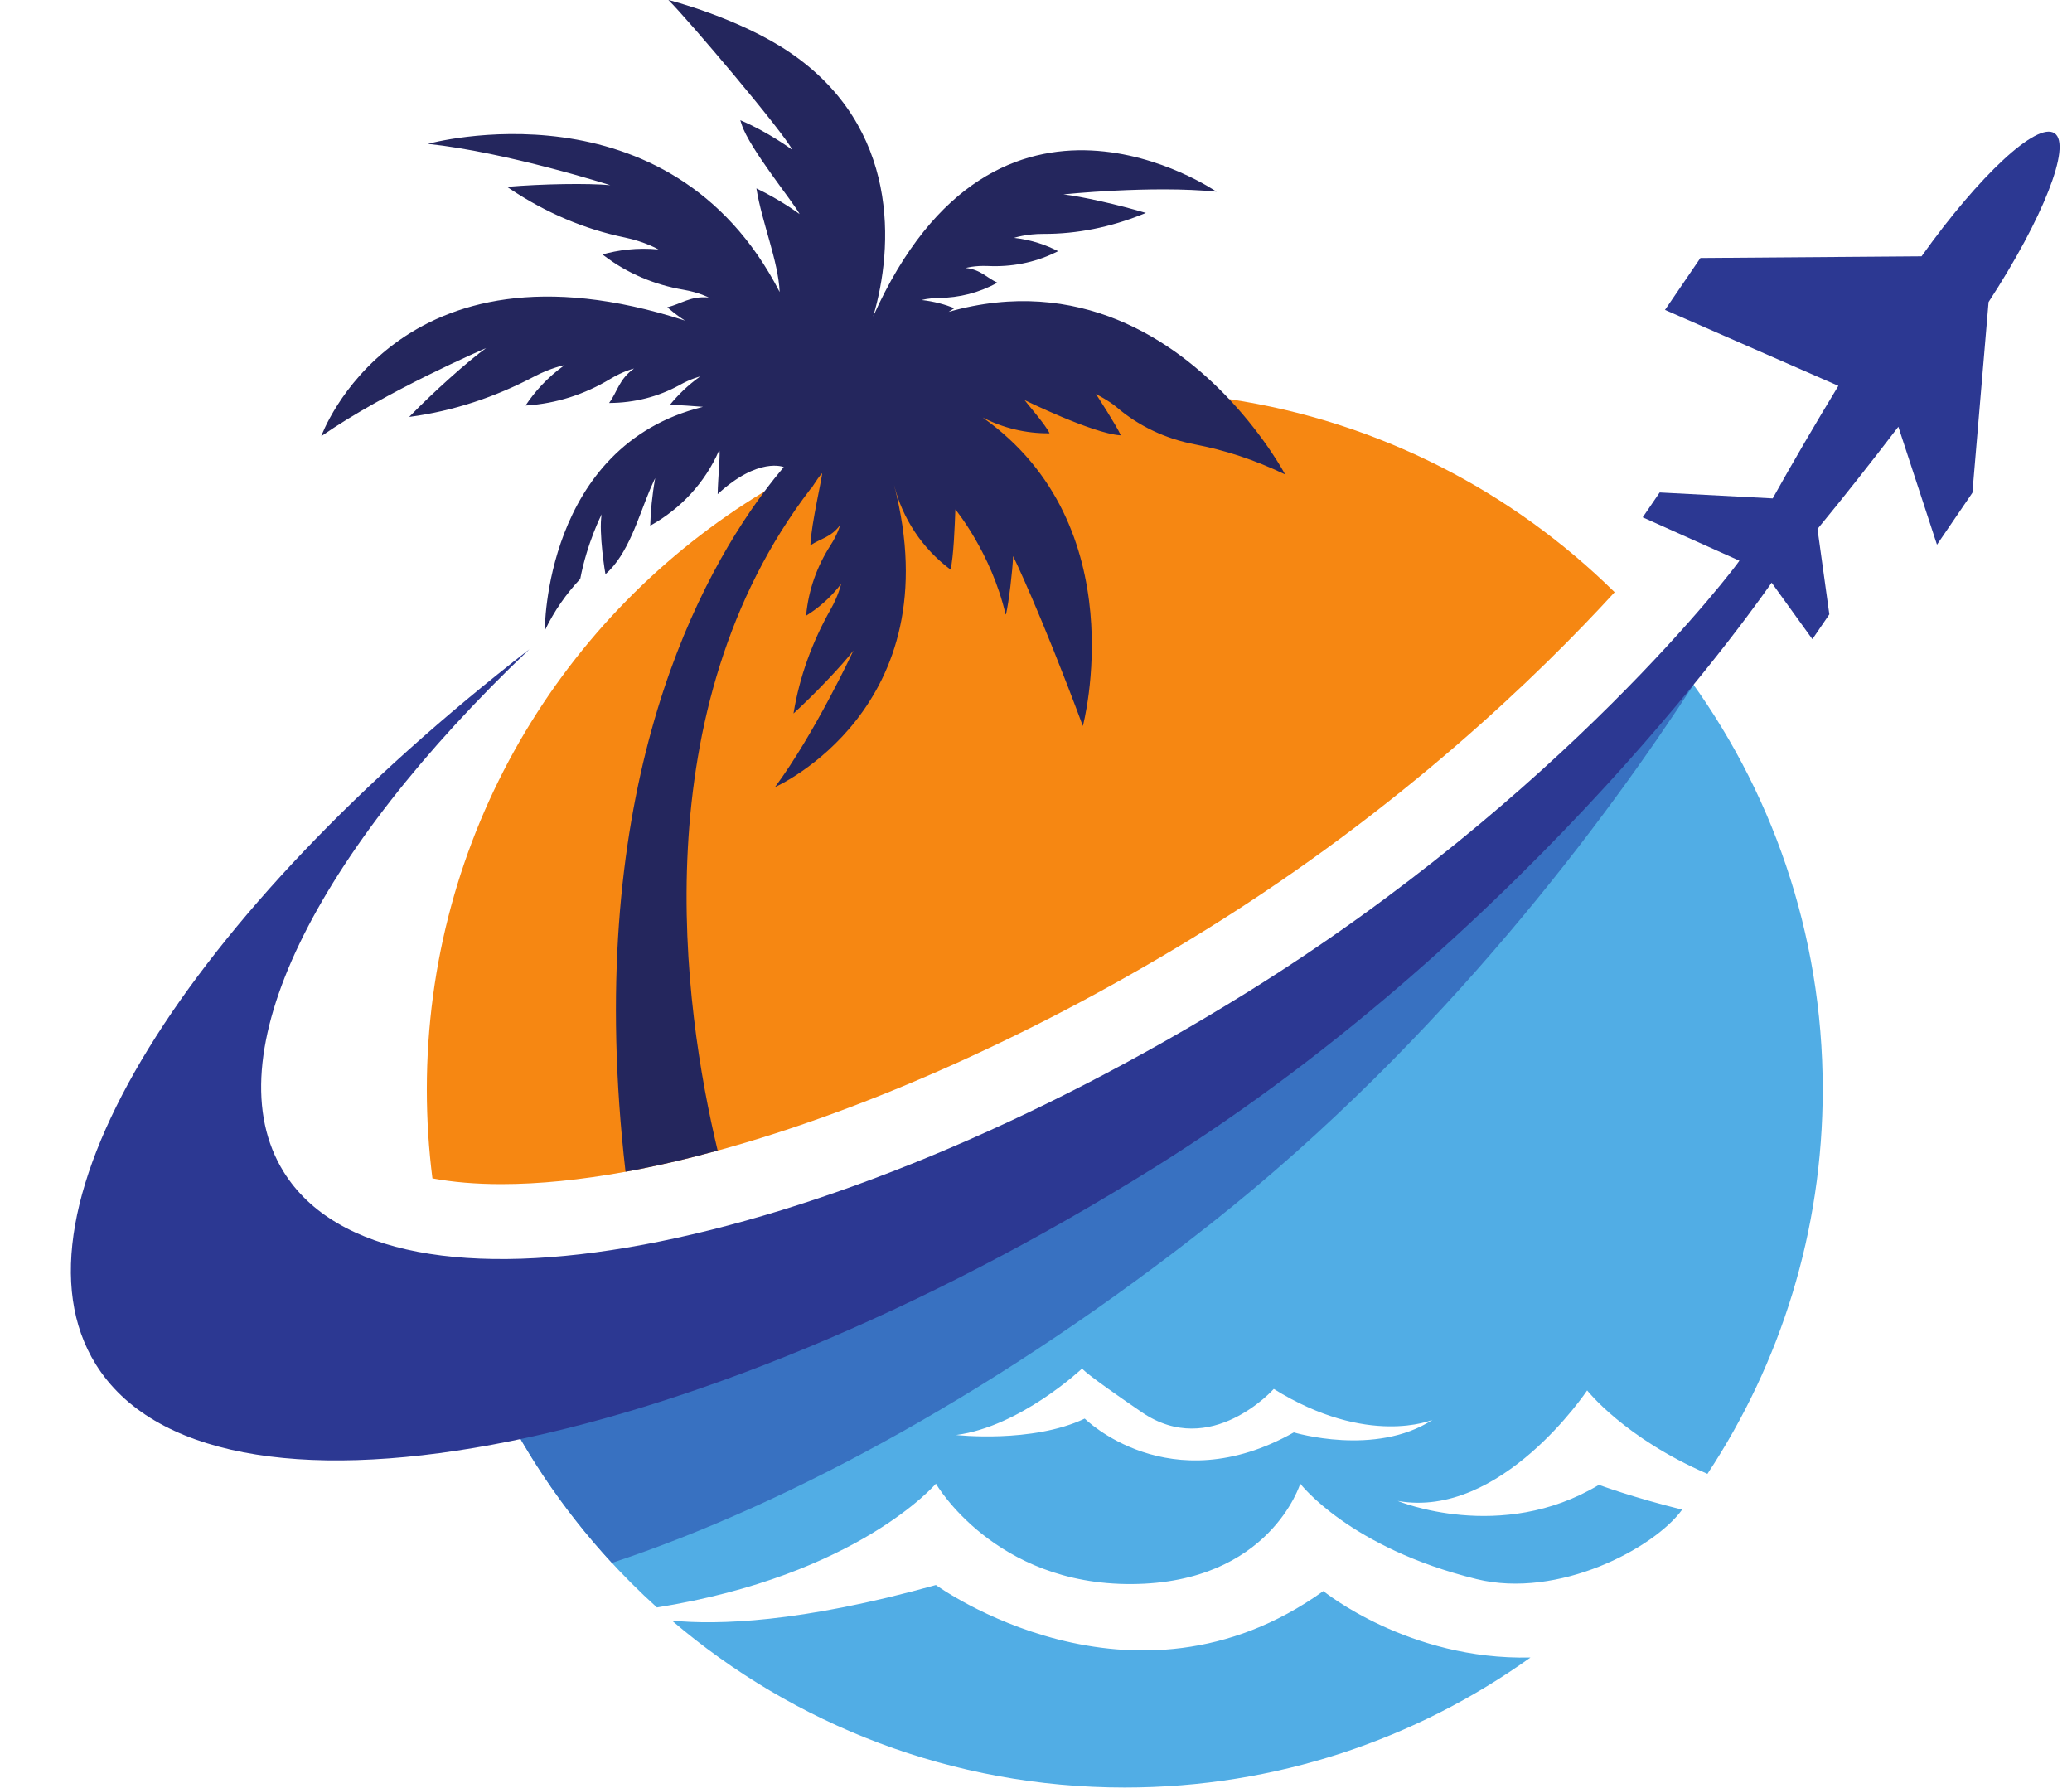
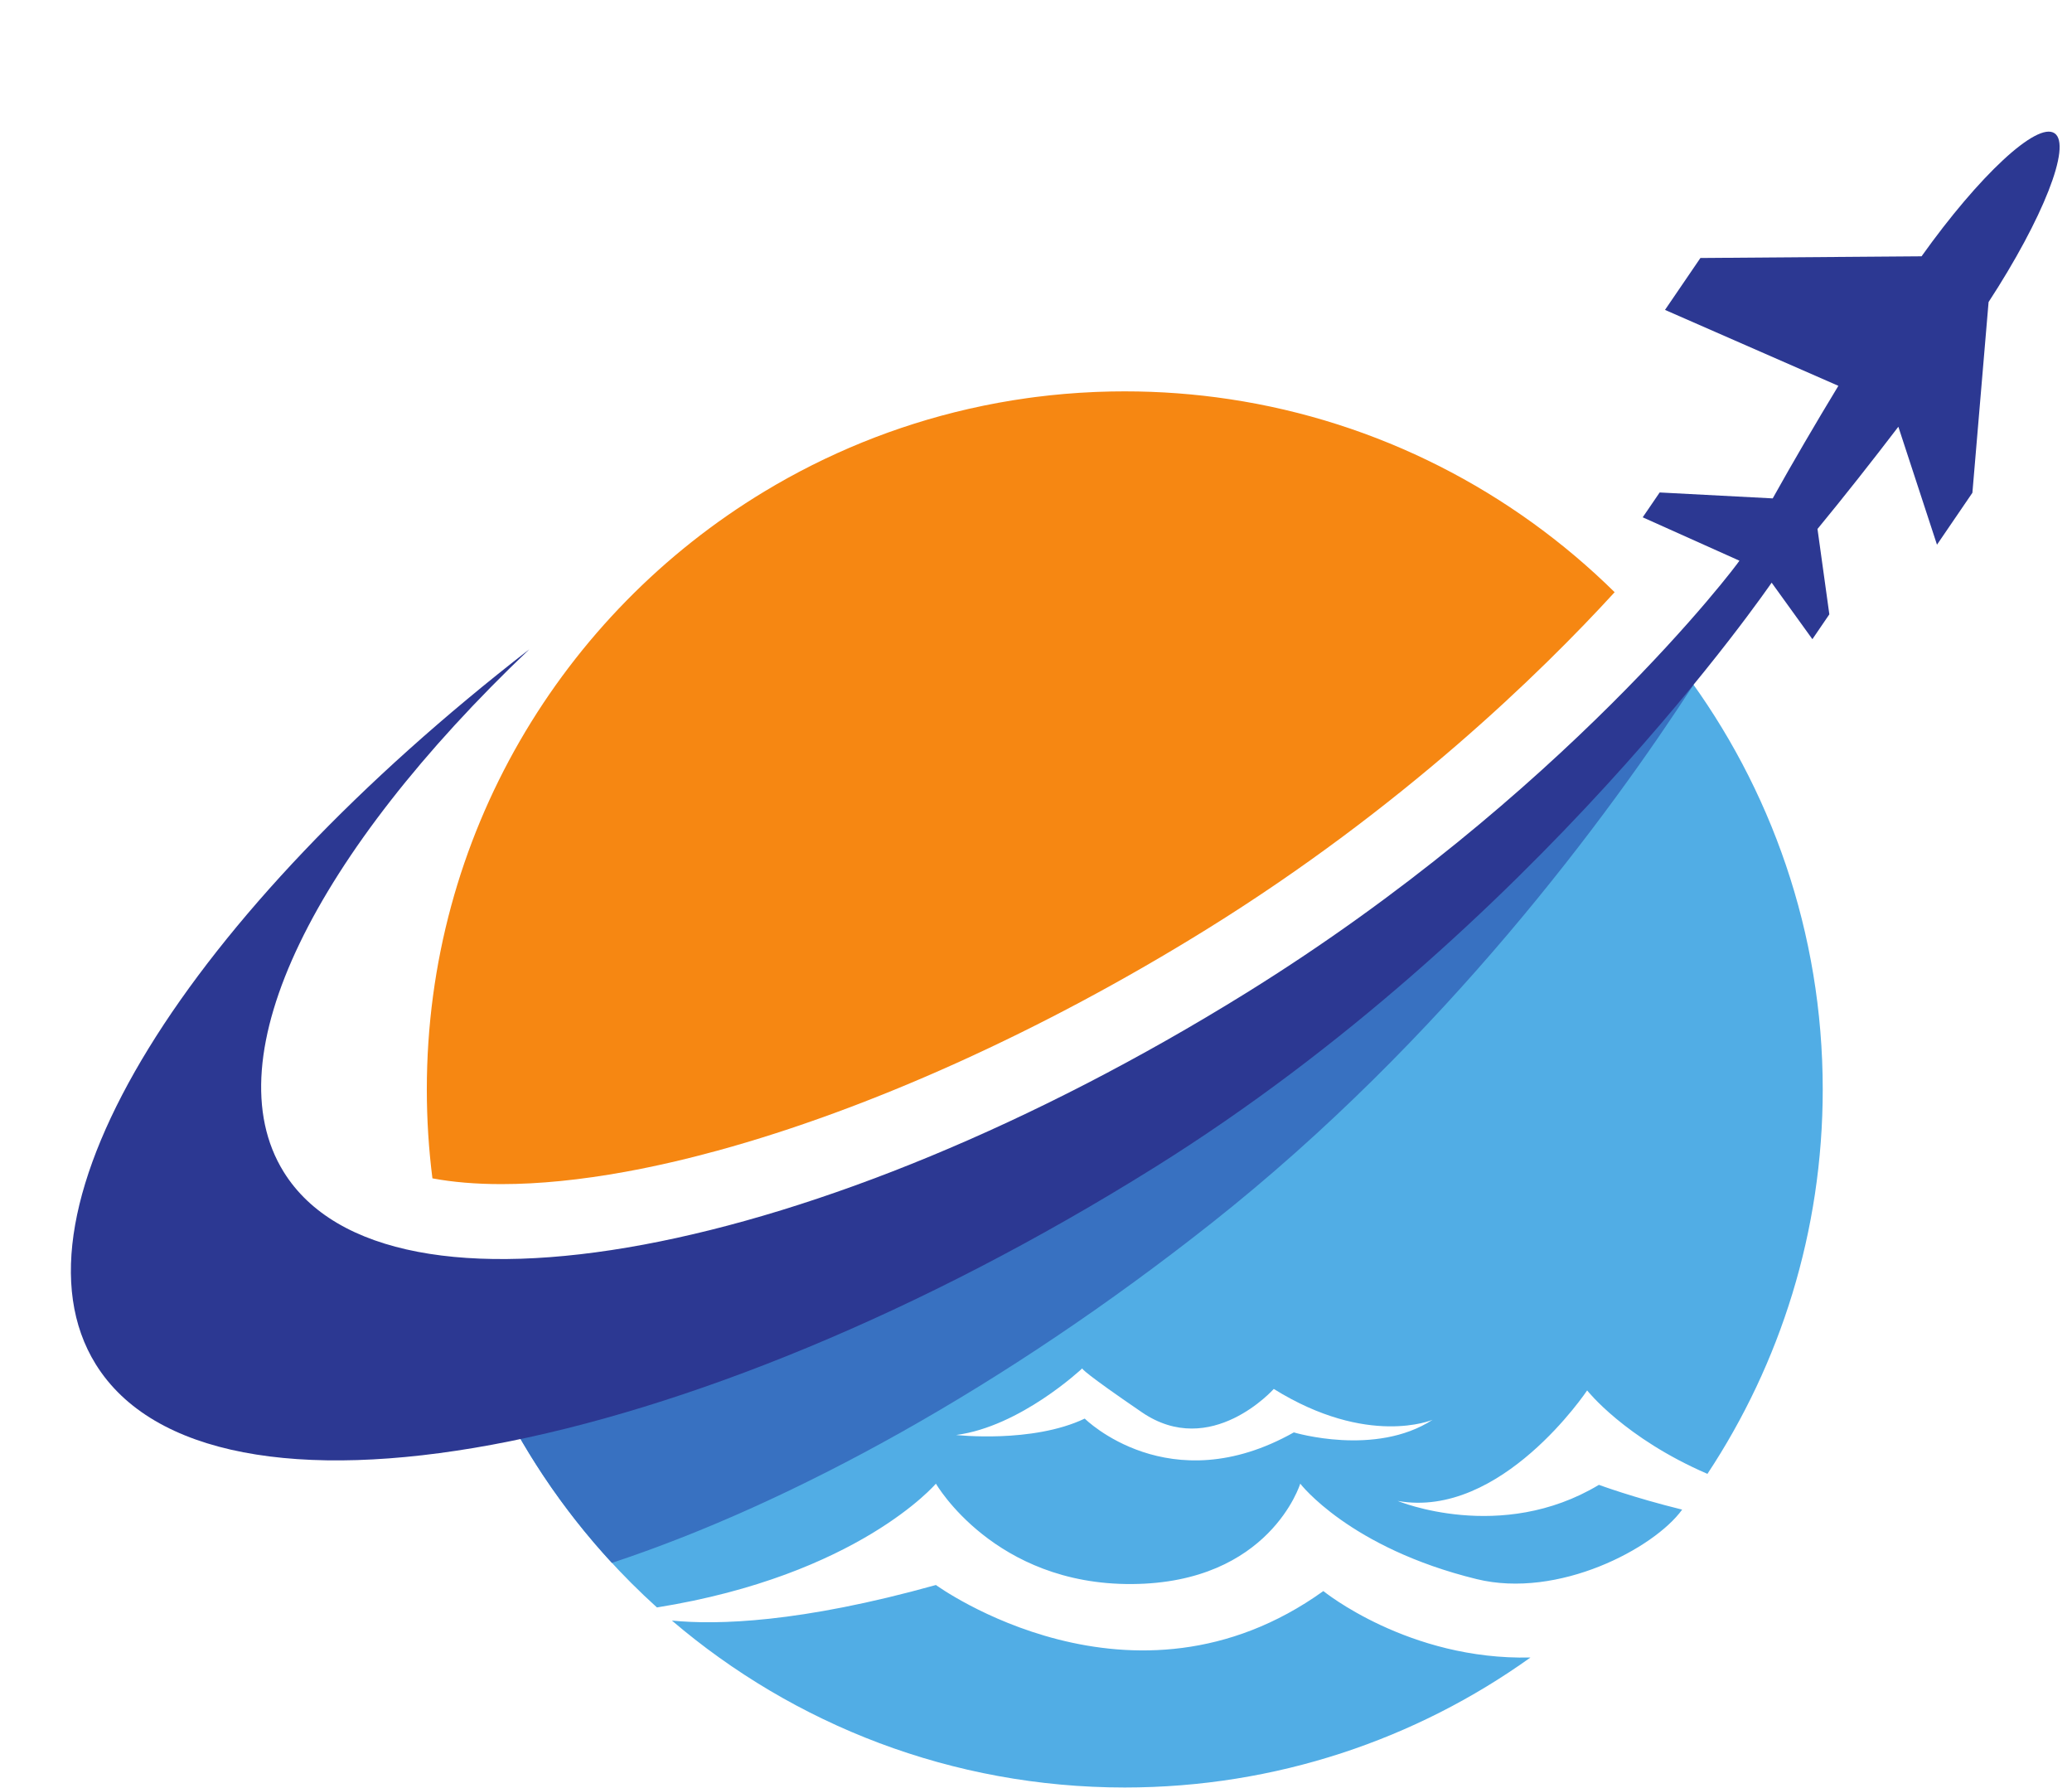
<svg xmlns="http://www.w3.org/2000/svg" height="1252.5" preserveAspectRatio="xMidYMid meet" version="1.0" viewBox="253.5 373.8 1452.0 1252.5" width="1452.0" zoomAndPan="magnify">
  <g>
    <g id="change1_1">
      <path d="M 923.547 1379.25 C 968.41 1373.359 1011.109 1333.32 1011.91 1332.578 C 1011.82 1332.871 1013.328 1335.73 1053.672 1363.309 C 1102.129 1396.441 1146.129 1346.98 1146.129 1346.98 C 1212.102 1388.012 1257.398 1368.609 1257.398 1368.609 C 1217.27 1394.648 1160.18 1377.43 1160.18 1377.43 C 1072.762 1426.66 1013.648 1367.75 1013.648 1367.75 C 976.941 1385.25 923.547 1379.25 923.547 1379.25 Z M 596.773 1340.512 C 624.684 1401.469 664.754 1455.691 713.871 1500.078 C 854.887 1477.48 909.363 1413.34 909.363 1413.34 C 909.363 1413.34 950.219 1484.352 1046.801 1483.68 C 1143.371 1483 1164.68 1413.34 1164.68 1413.34 C 1164.68 1413.34 1199.09 1458.352 1288.238 1480.211 C 1345.512 1494.262 1412.672 1458.672 1432.281 1431.57 L 1432.309 1431.531 C 1398.039 1423.109 1373.98 1414.172 1373.98 1414.172 C 1305.238 1455.48 1232.941 1425.441 1232.941 1425.441 C 1305.449 1438.461 1365.73 1348.02 1365.73 1348.02 C 1365.73 1348.02 1391.91 1381.371 1450.02 1406.48 C 1501.078 1329.23 1530.82 1236.648 1530.82 1137.121 C 1530.82 1027.23 1494.57 925.801 1433.391 844.129 C 1425.02 850.059 1415.32 857.98 1403.059 871.199 C 1302.93 979.211 1159.84 1085.691 1048.172 1155.488 C 895.426 1250.961 735.176 1312.879 596.773 1340.512 Z M 724.355 1509.281 C 809.777 1582.199 920.594 1626.23 1041.711 1626.23 C 1147.738 1626.23 1245.891 1592.48 1326.02 1535.148 C 1240.578 1537.211 1180.871 1488.602 1180.871 1488.602 C 1047.039 1584.59 909.363 1484.352 909.363 1484.352 C 814.125 1510.93 755.875 1512.41 724.355 1509.281" fill="#51ade5" />
    </g>
    <g id="change2_1">
-       <path d="M 1048.172 1155.488 C 1159.84 1085.691 1302.93 979.211 1403.059 871.199 C 1415.32 857.98 1425.02 850.059 1433.391 844.129 C 1435.719 847.25 1438.012 850.41 1440.27 853.578 C 1380.77 945.219 1265.578 1101.941 1102.512 1230.789 C 957.895 1345.039 808.941 1426.98 682.297 1468.852 C 647.434 1431.09 618.438 1387.828 596.773 1340.512 C 735.176 1312.879 895.426 1250.961 1048.172 1155.488" fill="#3871c1" />
+       <path d="M 1048.172 1155.488 C 1415.32 857.98 1425.02 850.059 1433.391 844.129 C 1435.719 847.25 1438.012 850.41 1440.27 853.578 C 1380.77 945.219 1265.578 1101.941 1102.512 1230.789 C 957.895 1345.039 808.941 1426.98 682.297 1468.852 C 647.434 1431.09 618.438 1387.828 596.773 1340.512 C 735.176 1312.879 895.426 1250.961 1048.172 1155.488" fill="#3871c1" />
    </g>
    <g id="change3_1">
      <path d="M 1385 788.738 C 1332.891 845.629 1235.852 940.02 1099.512 1024.68 C 983.328 1096.809 862.078 1151.07 756.422 1179.98 C 734.141 1186.07 712.551 1191.039 691.859 1194.809 C 660.629 1200.5 631.43 1203.469 604.91 1203.469 C 586.91 1203.469 570.711 1202.09 556.531 1199.43 C 553.941 1179.031 552.602 1158.23 552.602 1137.121 C 552.602 959.398 647.391 803.809 789.172 718.172 C 832.809 691.801 880.922 672.059 932.078 660.352 C 932.352 660.281 932.609 660.219 932.879 660.172 C 946.18 657.141 959.691 654.66 973.379 652.75 C 975.281 652.48 977.191 652.23 979.102 651.98 C 992.629 650.25 1006.328 649.078 1020.191 648.48 C 1021.078 648.441 1021.969 648.398 1022.859 648.371 C 1029.121 648.129 1035.398 648.012 1041.711 648.012 C 1066.57 648.012 1090.988 649.859 1114.852 653.449 C 1219.391 669.121 1313.109 717.891 1385 788.738" fill="#f68712" />
    </g>
    <g id="change4_1">
      <path d="M 1647.043 585.422 C 1685.016 527.215 1705.535 475.523 1693.293 467.184 C 1681.059 458.836 1640.422 496.797 1600.074 553.383 L 1445.102 554.566 L 1420.281 590.938 L 1541.781 644.133 C 1526.141 669.926 1509.941 697.559 1495.766 723.004 L 1416.547 718.852 L 1404.668 736.262 L 1472.441 766.656 C 1471.238 769.043 1349.055 931.539 1127.199 1069.289 C 827.117 1255.609 525.023 1311.969 452.344 1194.977 C 401.977 1113.918 475.02 970.922 624.457 828.727 C 385.391 1013.949 253.527 1221.738 320.605 1329.707 C 400.574 1458.418 733.562 1397.391 1063.125 1191.41 C 1329.625 1024.836 1494.301 782.867 1495.02 782.059 L 1523.574 821.652 L 1535.453 804.242 L 1527.152 744.422 C 1545.676 721.938 1565.504 696.773 1583.812 672.801 L 1610.883 755.453 L 1635.703 719.07 L 1647.043 585.422" fill="#2c3892" />
    </g>
    <g id="change5_1">
-       <path d="M 1035.75 658.898 C 1051.371 672.352 1070.34 681.199 1090.57 685.102 C 1112.02 689.23 1132.039 695.719 1154.078 706.191 C 1154.078 706.191 1140.719 680.93 1114.852 653.449 C 1076.25 612.41 1009.762 566.441 918.281 592.301 C 919.609 591.449 920.961 590.602 922.328 589.738 C 915.738 587.121 908.078 584.98 899.43 584.02 C 899.43 584.02 903.988 582.648 911.488 582.57 C 925.66 582.41 939.602 578.941 952 572.09 L 952.422 571.859 C 944.949 568.441 940.859 562.738 930.301 561.559 C 930.301 561.559 936.379 559.738 946.051 560.18 C 962.09 560.91 978.102 557.93 992.57 550.969 C 993.379 550.578 994.199 550.191 995.012 549.801 C 986.91 545.621 976.539 541.828 964.148 540.461 C 964.148 540.461 972.699 537.621 984.641 537.672 C 1008.379 537.789 1031.879 532.898 1053.91 524.039 C 1054.828 523.672 1055.699 523.328 1056.52 523 C 1037.191 517.219 1011.25 511.391 998.719 510 C 998.719 510 1060.43 503.57 1105.988 508.102 C 1105.988 508.102 952.199 402.012 865.391 595.488 C 879.809 547.172 884.031 463.07 807.289 410.75 C 771.281 386.211 721.871 373.77 721.871 373.77 C 735.52 387.211 802.762 466.66 808.738 478.809 C 808.23 478.43 791.691 466.191 772.281 458.031 C 772.578 458.961 772.879 459.879 773.172 460.809 C 778.422 477.629 810.211 516.398 813.852 523.809 C 813.852 523.809 800.48 513.84 783.57 505.801 C 787.531 530.211 798.859 556.359 799.871 578.41 C 722.469 427.801 553.371 474.59 553.371 474.59 C 608.98 480.52 681.16 503.559 681.16 503.559 C 665.84 502.102 633.371 502.621 608.82 504.719 C 609.641 505.262 610.512 505.84 611.43 506.449 C 635.711 522.602 662.75 534.328 691.309 540.199 C 705.5 543.121 714.922 548.59 714.922 548.59 C 699.762 547.148 686.422 549.102 675.691 552.07 L 676.969 553.039 C 693.199 565.379 712.262 573.371 732.359 576.789 C 743.602 578.711 750.141 582.25 750.141 582.25 C 737.23 581.031 730.922 586.828 721.129 589.059 C 721.57 589.441 721.988 589.801 722.41 590.16 C 725.93 593.191 729.641 595.941 733.531 598.41 C 531.262 533.02 478.602 679.449 478.602 679.449 C 524.059 647.828 592.801 618.262 594.141 617.691 C 581.602 626.629 557.41 648.27 540.238 665.922 C 540.398 665.898 540.559 665.879 540.719 665.859 C 571.238 661.801 600.641 651.98 627.879 637.609 C 639.59 631.43 649.16 629.609 649.16 629.609 C 636.762 638.449 627.949 648.66 621.789 657.93 C 622.059 657.922 622.328 657.898 622.59 657.879 C 643.289 656.57 663.25 650.09 681.012 639.391 C 690.352 633.762 697.371 632.102 697.801 632.012 C 687.262 639.539 686.289 648.059 680.352 656.141 L 680.762 656.141 C 697.891 656.051 714.809 651.852 729.789 643.551 C 737.891 639.051 743.738 637.691 744.09 637.609 C 735.449 643.77 728.559 650.609 723.078 657.32 C 731.148 657.738 738.852 658.262 746.16 658.852 C 634.621 686.301 635.27 815.641 635.27 815.641 C 641.852 801.801 650.359 789.828 660.121 779.391 C 664.93 754.02 675.129 734.16 675.129 734.16 C 672.891 746.898 677.711 776.211 677.789 776.141 C 693.84 762.059 700.699 736.512 708.988 716.84 C 711.121 711.762 712.641 708.82 712.641 708.82 C 710.441 721.23 709.41 732.32 709.16 742.121 C 709.281 742.051 709.41 741.98 709.531 741.922 C 730.66 730.129 747.539 711.949 757.238 689.781 C 758.859 686.07 756.531 709.551 756.422 720.02 C 785.07 693.629 802.73 701.059 802.73 701.059 C 798.48 706.109 793.922 711.801 789.172 718.172 C 737.441 787.512 662.129 936.559 691.859 1194.809 C 712.551 1191.039 734.141 1186.07 756.422 1179.98 C 732.18 1078.871 703.281 870.891 821.422 716.449 C 821.449 717.59 825.77 709.512 829.559 705.391 C 830.262 705.98 821.93 740.988 821.41 755.578 L 821.398 755.922 C 828.359 751.129 835.559 750.531 842.18 741.84 C 842.09 742.199 840.512 748.07 835.531 755.801 C 826.051 770.5 820.09 787.172 818.449 804.578 C 818.43 804.789 818.41 805 818.391 805.211 C 826.352 800.262 835.18 793.109 842.941 782.898 C 842.84 783.379 841 791.211 835.648 800.641 C 822.84 823.199 813.828 847.711 809.629 873.309 C 809.609 873.449 809.59 873.578 809.57 873.711 C 824.879 859.699 843.73 839.871 851.59 829.539 C 851.039 830.719 824.379 887.82 796.59 925.289 C 796.59 925.289 920.941 870.422 880.02 713.551 C 885.941 737.121 899.73 757.922 919.141 772.531 C 919.289 772.648 919.449 772.762 919.602 772.879 C 921.762 764.23 922.59 741.5 922.988 730.738 C 922.988 730.738 948.02 760.961 958.141 804.078 L 958.441 804.352 C 960.449 796.012 963.078 773.691 963.469 763.461 C 963.469 763.461 981.961 801.07 1012.34 882.488 C 1012.34 882.488 1049.738 742.379 942.102 666.301 C 956.379 673.699 972.32 677.512 988.52 677.398 L 988.98 677.391 C 986.57 671.809 973.48 656.93 971.5 654.129 C 971.5 654.129 1018.98 677.422 1038.398 678.789 L 1038.949 678.828 C 1036.02 672.191 1022.398 651.16 1021.5 649.879 C 1021.5 649.879 1030.898 654.719 1035.75 658.898" fill="#24265d" />
-     </g>
+       </g>
  </g>
</svg>